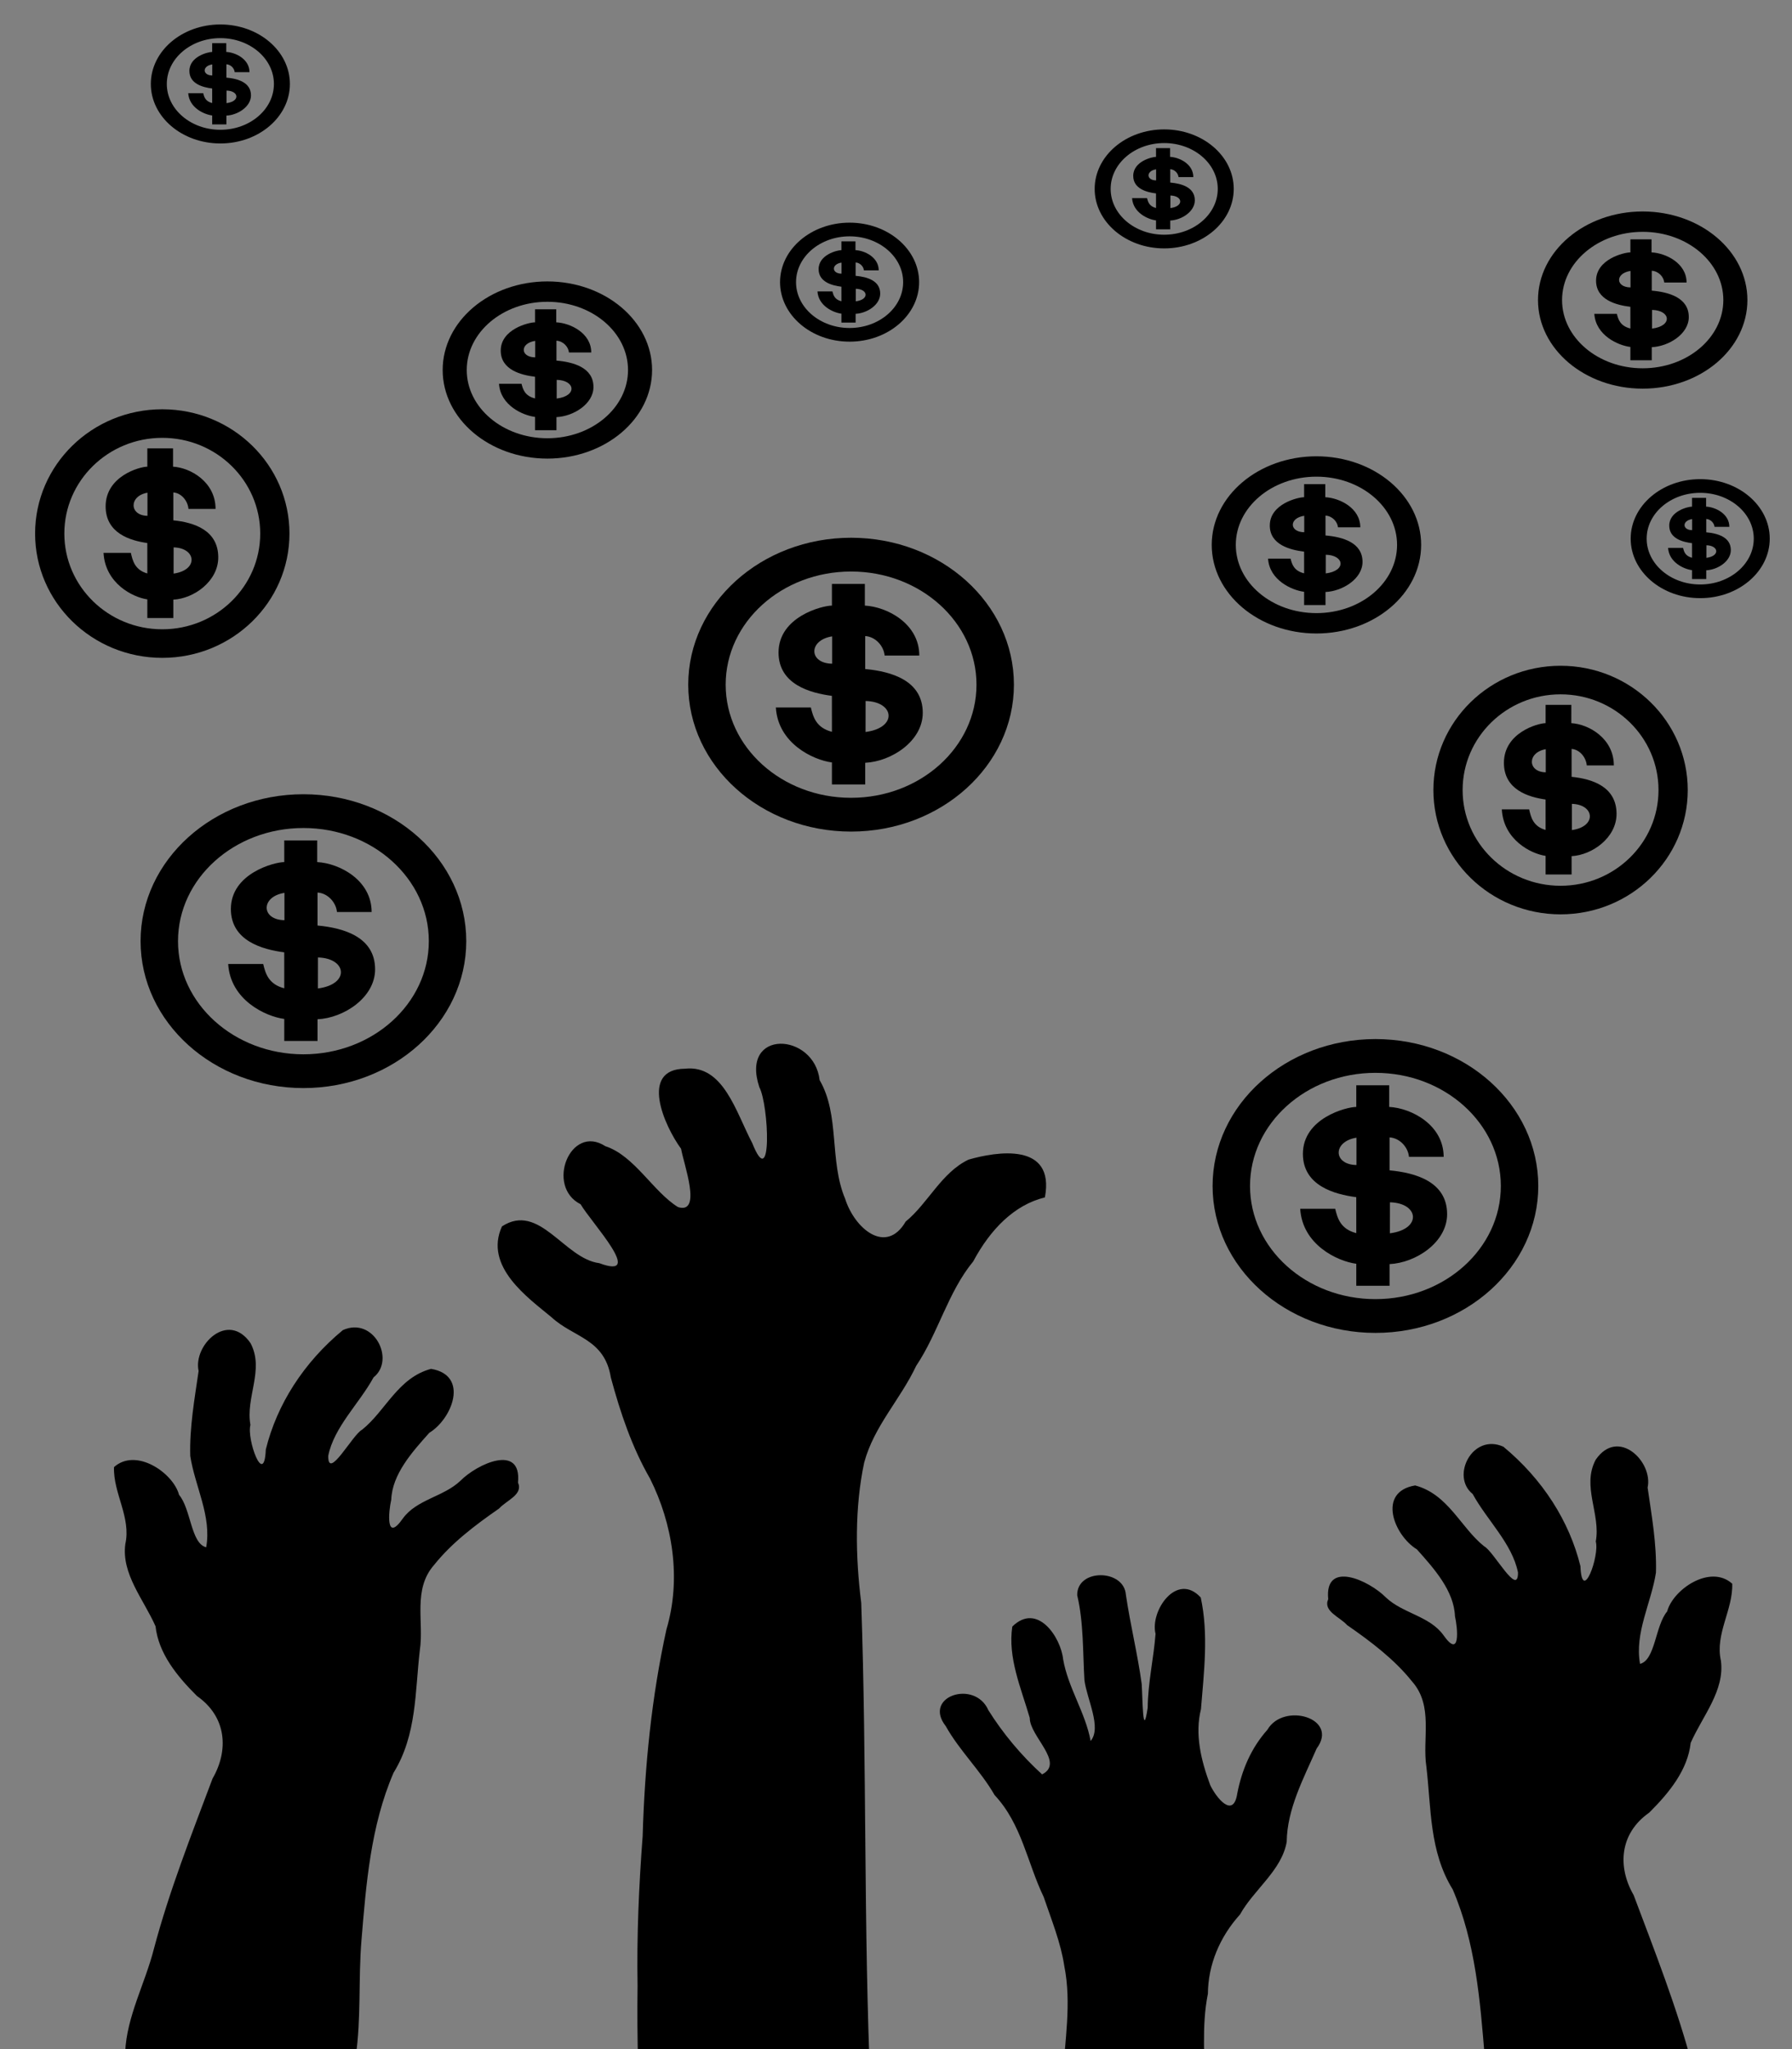
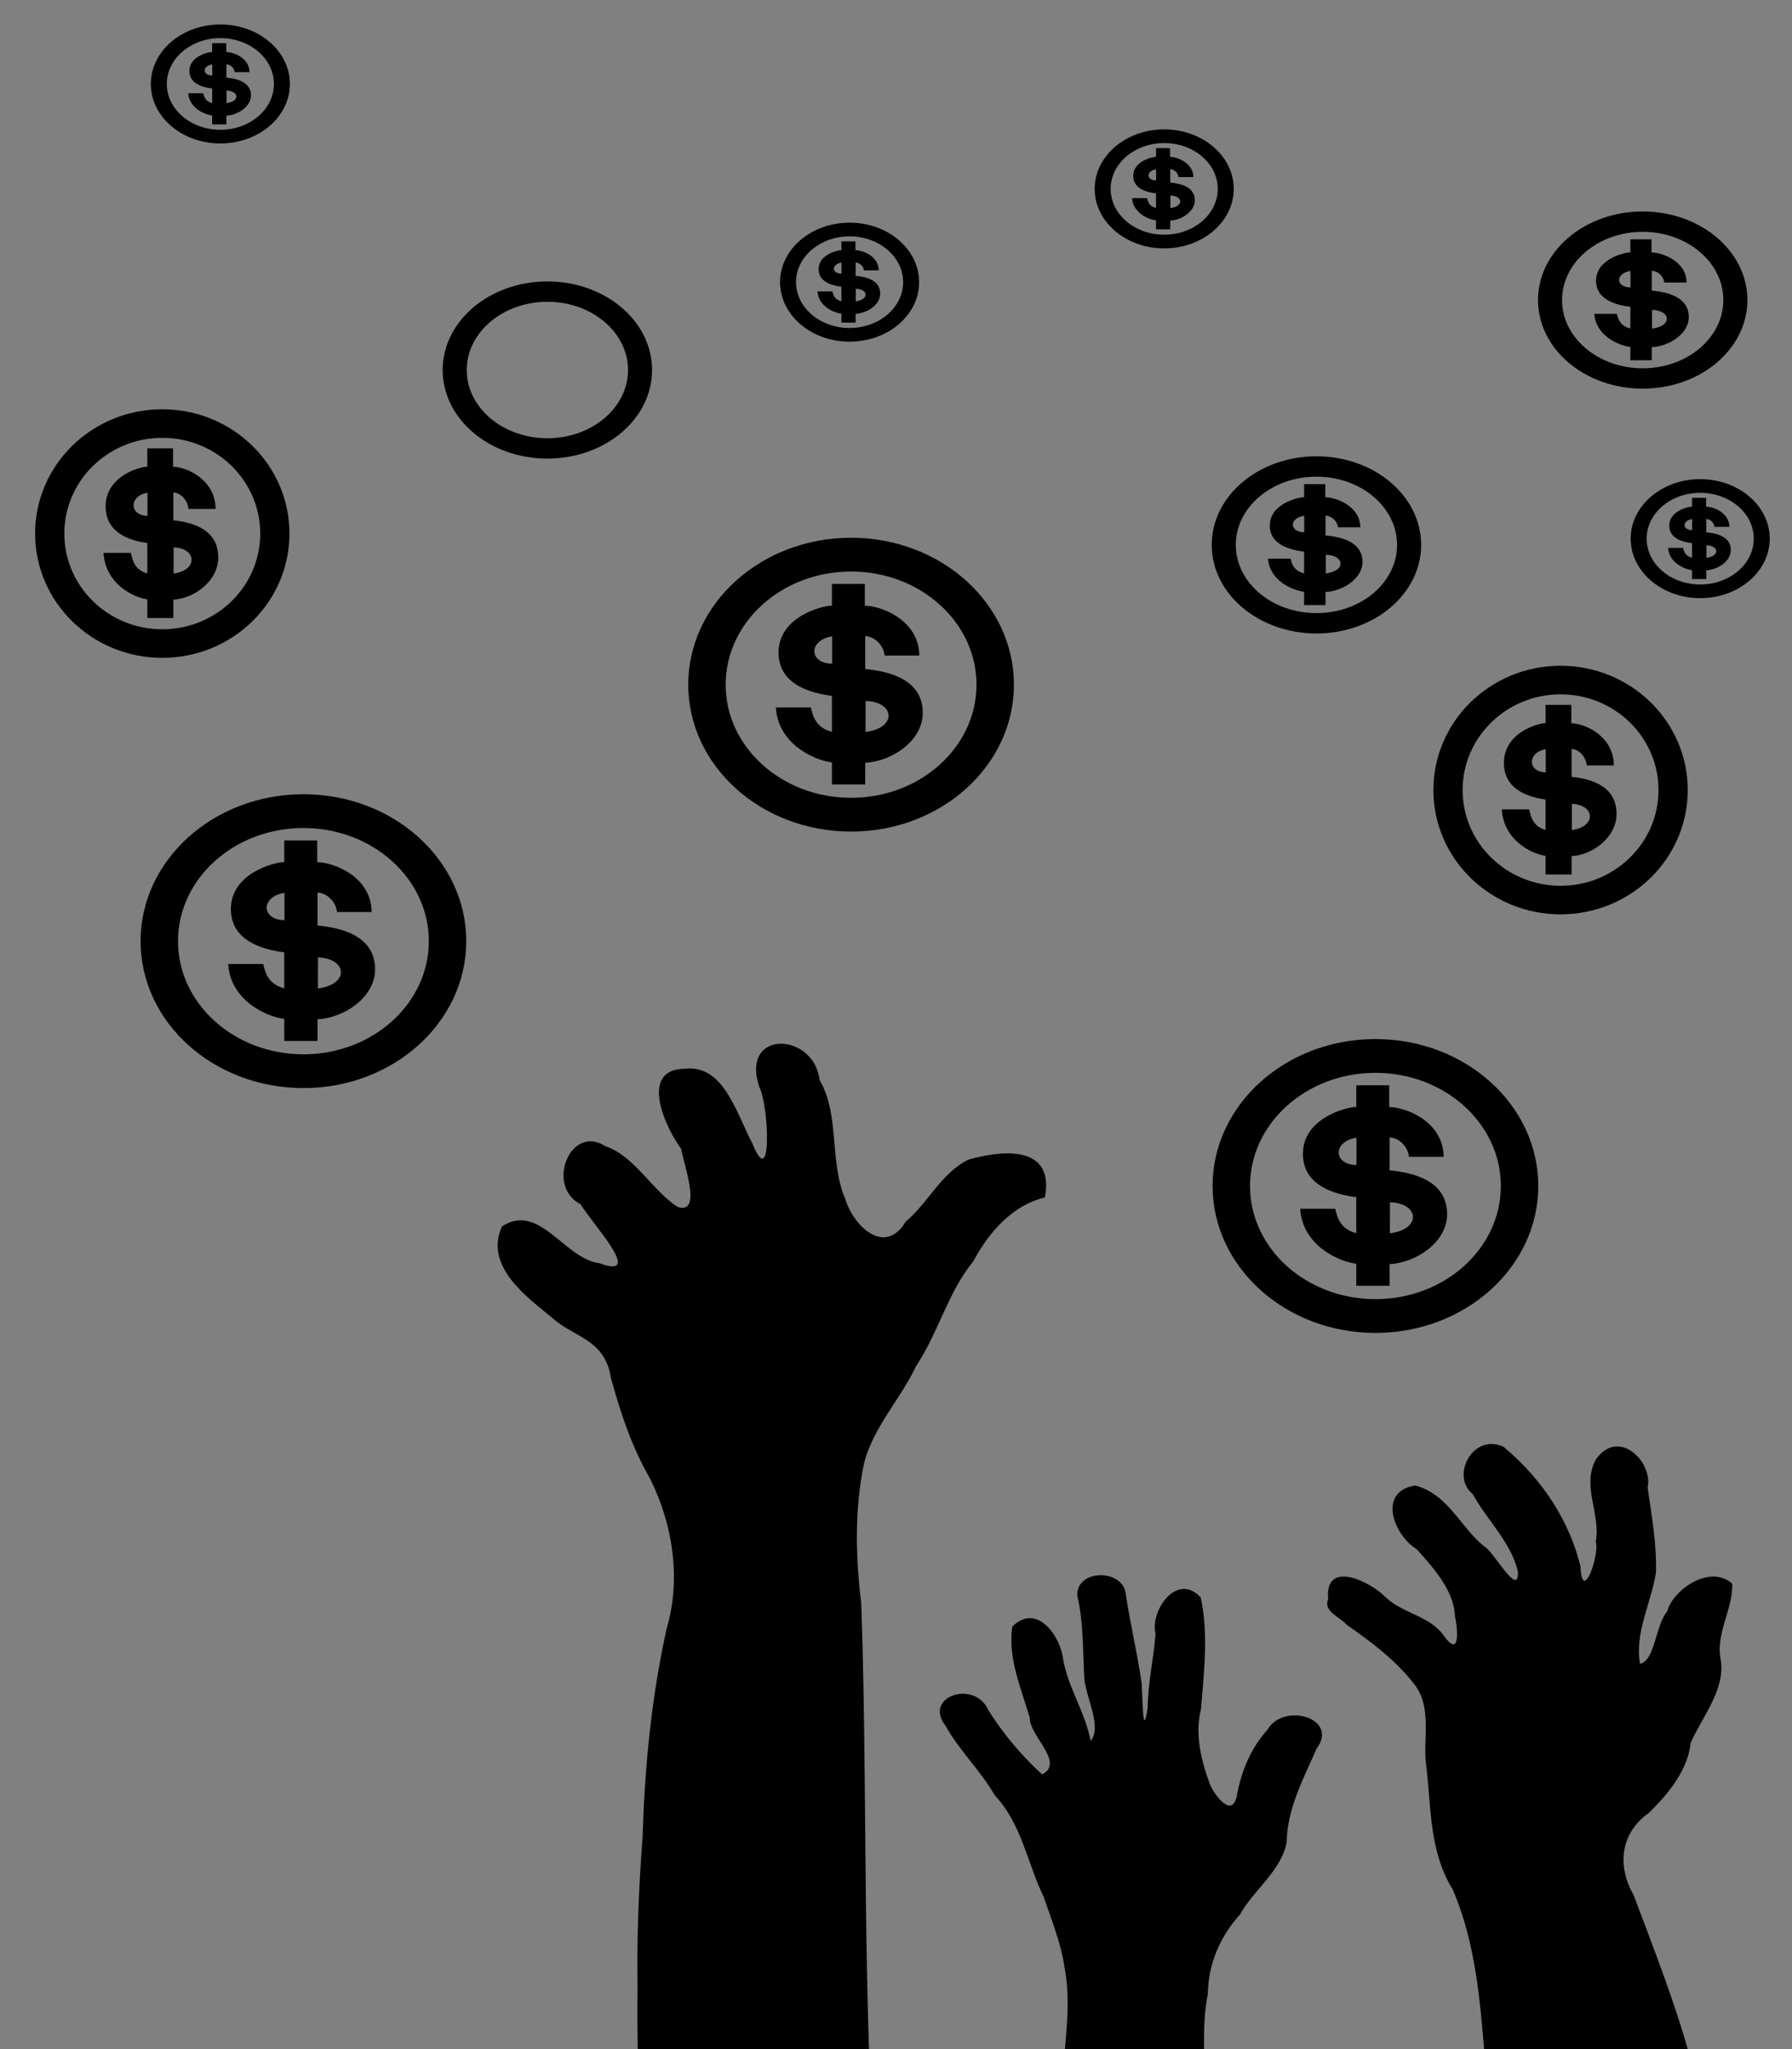
<svg xmlns="http://www.w3.org/2000/svg" version="1.1" viewBox="0 0 420 480" id="svg2">
  <rect x="0" y="0" width="420" height="480" fill="#808080" stroke="none" />
  <defs id="defs4492">
    <linearGradient id="linearGradient2231">
      <stop id="stop2233" style="stop-color:black;stop-opacity:.303" offset="0" />
      <stop id="stop2235" style="stop-color:black;stop-opacity:0" offset="1" />
    </linearGradient>
    <linearGradient id="linearGradient12263">
      <stop id="stop12265" style="stop-color:#ff8915" offset="0" />
      <stop id="stop12267" style="stop-color:yellow" offset="1" />
    </linearGradient>
    <linearGradient id="linearGradient7800">
      <stop id="stop7802" style="stop-color:#f60" offset="0" />
      <stop id="stop7804" style="stop-color:yellow" offset="1" />
    </linearGradient>
    <linearGradient id="linearGradient9592">
      <stop id="stop9594" style="stop-color:#cd5200" offset="0" />
      <stop id="stop9596" style="stop-color:#caca00" offset="1" />
    </linearGradient>
  </defs>
  <g transform="matrix(0.459,0,0,0.38,281.778,161.119)" id="layer1">
-     <path d="m -549.98,841.04 c 0.791,-22.047 10.183,-42.326 14.674,-63.703 7.836,-35.668 19.131,-70.194 29.953,-104.98 8.202,-17.09 7.414,-37.843 -7.942,-50.83 -10.447,-12.539 -19.668,-26.449 -21.178,-43.007 -6.032,-16.504 -17.488,-32.265 -15.432,-50.67 3.07,-16.466 -6.244,-31.398 -5.778,-47.46 11.292,-12.221 30.288,3.65 33.212,17.092 6.137,8.755 6.022,29.999 13.861,32.337 2.853,-19.239 -5.709,-37.398 -8.134,-56.277 -0.422,-17.391 2.17,-35.014 4.263,-52.393 -2.902,-15.91 15.017,-37.289 26.481,-17.219 7.284,16.336 -2.632,33.531 -0.018,50.448 -2.037,8.635 7.022,39.029 7.845,15.186 5.639,-27.711 19.285,-53.57 39.348,-73.623 15.774,-8.553 26.992,18.276 15.677,29.143 -7.343,16.211 -20.168,30.534 -23.146,48.35 -0.167,15.695 12.439,-13.145 17.294,-16.095 12.02,-11.619 18.299,-32.061 35.211,-37.514 19.57,3.937 10.847,30.757 -0.888,39.42 -8.859,11.916 -18.956,25.614 -19.436,41.203 -1.375,7.276 -2.977,27.026 5.997,11.491 7.036,-11.627 20.724,-13.288 29.231,-23.02 8.735,-10.683 31.485,-23.19 29.486,1.006 2.758,7.447 -5.832,10.892 -9.643,15.992 -12.354,10.342 -24.17,21.171 -33.147,34.721 -11.078,15.111 -5.147,35.193 -7.324,52.564 -2.501,25.487 -1.443,52.207 -13.436,75.631 -11.701,32.808 -13.997,68.586 -16.37,103.28 -1.648,23.857 -0.061,47.921 -2.953,71.675 h -117.73 c 0.007,-0.917 0.013,-1.833 0.019,-2.75 z" id="path3295" />
-   </g>
+     </g>
  <g id="g4496" transform="matrix(-0.459,0,0,0.38,150.929,188.429)">
    <path id="path4494" d="m -549.98,841.04 c 0.791,-22.047 10.183,-42.326 14.674,-63.703 7.836,-35.668 19.131,-70.194 29.953,-104.98 8.202,-17.09 7.414,-37.843 -7.942,-50.83 -10.447,-12.539 -19.668,-26.449 -21.178,-43.007 -6.032,-16.504 -17.488,-32.265 -15.432,-50.67 3.07,-16.466 -6.244,-31.398 -5.778,-47.46 11.292,-12.221 30.288,3.65 33.212,17.092 6.137,8.755 6.022,29.999 13.861,32.337 2.853,-19.239 -5.709,-37.398 -8.134,-56.277 -0.422,-17.391 2.17,-35.014 4.263,-52.393 -2.902,-15.91 15.017,-37.289 26.481,-17.219 7.284,16.336 -2.632,33.531 -0.018,50.448 -2.037,8.635 7.022,39.029 7.845,15.186 5.639,-27.711 19.285,-53.57 39.348,-73.623 15.774,-8.553 26.992,18.276 15.677,29.143 -7.343,16.211 -20.168,30.534 -23.146,48.35 -0.167,15.695 12.439,-13.145 17.294,-16.095 12.02,-11.619 18.299,-32.061 35.211,-37.514 19.57,3.937 10.847,30.757 -0.888,39.42 -8.859,11.916 -18.956,25.614 -19.436,41.203 -1.375,7.276 -2.977,27.026 5.997,11.491 7.036,-11.627 20.724,-13.288 29.231,-23.02 8.735,-10.683 31.485,-23.19 29.486,1.006 2.758,7.447 -5.832,10.892 -9.643,15.992 -12.354,10.342 -24.17,21.171 -33.147,34.721 -11.078,15.111 -5.147,35.193 -7.324,52.564 -2.501,25.487 -1.443,52.207 -13.436,75.631 -11.701,32.808 -13.997,68.586 -16.37,103.28 -1.648,23.857 -0.061,47.921 -2.953,71.675 h -117.73 c 0.007,-0.917 0.013,-1.833 0.019,-2.75 z" />
  </g>
  <g id="layer1-5" transform="matrix(0.56,0,0,0.67,435.589,-55.037)">
    <path id="path2877" d="m -509,832.35 c -1.707,-18.564 -2.301,-37.255 -1.999,-55.98 -0.364,-17.498 0.556,-34.924 2.131,-52.261 0.845,-24.423 3.751,-48.701 9.966,-72.318 6.293,-17.682 2.605,-36.863 -6.877,-52.687 -7.502,-10.869 -12.388,-22.898 -16.405,-35.358 -2.64,-13.621 -15.561,-13.893 -24.816,-21.053 -9.749,-6.767 -28.421,-17.682 -20.754,-31.774 15.689,-8.524 26.035,11.296 40.751,12.865 19.491,6.064 -3.417,-14.239 -7.834,-20.605 -14.786,-6.205 -4.321,-28.265 10.364,-20.293 12.157,3.305 19.96,15.887 30.393,21.284 10.265,2.657 2.353,-15.124 1.298,-20.378 -7.092,-8.086 -17.49,-27.846 1.61,-28 16.162,-1.501 21.37,15.29 28.171,26 8.454,17.794 6.989,-13.196 2.956,-19.568 -8.098,-20.421 22.944,-19.19 25.249,-2.432 8.539,12.23 3.954,28.149 10.679,41.483 3.964,10.465 17.153,19.716 25.335,7.958 9.357,-6.389 14.942,-17.114 26.302,-21.652 11.542,-2.792 36.336,-6.276 31.958,13.207 -12.717,2.581 -22.759,11.07 -30.009,22.399 -10.515,10.632 -14.661,25.07 -23.833,36.459 -6.745,11.938 -17.605,20.994 -21.782,33.831 -4.006,15.748 -3.695,32.864 -1.24,49.088 2.355,56.672 0.944,113.48 3.904,170.11 2.322,10.181 1.851,20.739 2.533,31.116 h -98.051 c 1.7e-4,-3.814 -3.4e-4,-7.628 2.5e-4,-11.441 z" />
  </g>
  <g id="layer1-4" transform="matrix(0.396,0,0,0.352,448.775,230.67)">
    <path id="path3219" d="m -515.49,837.54 c 3.328,-18.014 3.76,-36.618 5.8,-55.049 2.689,-18.065 3.737,-36.503 5.377,-54.573 1.194,-24.815 5.37,-50.159 0.939,-74.966 -2.057,-15.443 -7.616,-30.746 -12.196,-45.912 -9.694,-22.592 -12.94,-48.424 -29.06,-67.789 -8.24,-16.162 -20.825,-29.608 -28.898,-45.866 -13.818,-19.798 17.186,-31.248 25.236,-10.59 8.618,15.48 19.508,30.146 31.792,42.714 13.645,-7.79 -7.437,-25.467 -7.301,-37.597 -5.133,-19.826 -13.108,-40.048 -10.338,-60.786 14.96,-16.469 28.721,7.382 30.065,21.607 2.878,19.012 13.235,35.663 16.301,54.553 6.696,-8.99 -2.244,-27.905 -3.662,-40.448 -1.009,-18.85 -0.433,-38.146 -4.282,-56.561 -0.245,-17.89 27.697,-17.53 28.814,-0.309 2.592,19.857 6.948,39.493 9.354,59.352 0.549,9.232 0.588,38.171 3.546,15.819 0.145,-16.558 3.53,-32.878 4.653,-49.133 -3.413,-15.234 12.593,-41.578 26.745,-24.207 4.712,24.38 1.887,49.649 0.14,74.251 -3.727,16.674 0.012,34.061 5.449,50.514 3.392,8.166 13.665,22.872 16.019,5.728 2.688,-15.581 8.085,-30.144 17.865,-42.517 9.543,-18.5 42.571,-7.78 29.13,12.517 -7.777,20.016 -17.476,40.188 -17.723,62.108 -2.939,19.027 -19.386,31.667 -27.65,48.365 -12.031,14.942 -18.86,33.503 -18.989,52.709 -3.934,21.879 -1.62,44.689 -1.831,66.935 2.168,17.009 2.428,34.247 4.944,51.321 1.812,17.026 7.57,33.804 7.887,51.312 0.751,5.853 -11.034,1.322 -15.625,2.75 h -93.209 c 0.237,-2.083 0.473,-4.167 0.71,-6.25 z" />
  </g>
  <g transform="matrix(0.173,0,0,0.156,32.948,186.05)" id="g4689">
    <g id="g3261" transform="translate(-240.44,-240.44)">
      <path id="path3263" style="fill:none;stroke:#000000;stroke-width:50.716" d="m 461.05,656.3 c -107.84,0 -195.26,-87.42 -195.26,-195.25 0,-107.84 87.42,-195.26 195.26,-195.26 107.83,0 195.25,87.42 195.25,195.26 0,107.83 -87.42,195.25 -195.25,195.25 z" />
    </g>
    <path id="path3267" style="fill:#000000" d="m 194.66,69.375 v 32.505 c -13.15,0 -72.32,16.75 -72.32,70.46 0,47.79 42.7,60.8 72.28,65.07 l 0.04,54 c -21.61,-6.17 -25.54,-22.79 -28.54,-36.53 h -47.43 c 2.93,53.74 50.13,78.73 75.97,82.53 v 33.06 h 45.09 v -32.56 c 35.69,-1.9 77.97,-32.73 77.97,-74.97 0,-48.39 -42.11,-62.12 -77.97,-65.82 v -49.5 c 14.11,1 25.12,15 26.31,29.26 h 46.97 c 0,-48 -43.67,-73.26 -73.75,-75 V 69.375 Z m 0.25,78.715 v 41.03 c -31.79,-0.5 -32.41,-35.33 0,-41.03 z m 45.37,97.03 c 39.34,1 43.69,40.26 -0.06,46.54 z" />
    <path id="path3277" style="fill:#ffffff" d="m 240.23,291.64 0.04,-46.53" />
  </g>
  <g id="g4699" transform="matrix(0.173,0,0,0.156,161.306,125.968)">
    <g transform="translate(-240.44,-240.44)" id="g4693">
      <path d="m 461.05,656.3 c -107.84,0 -195.26,-87.42 -195.26,-195.25 0,-107.84 87.42,-195.26 195.26,-195.26 107.83,0 195.25,87.42 195.25,195.26 0,107.83 -87.42,195.25 -195.25,195.25 z" style="fill:none;stroke:#000000;stroke-width:50.716" id="path4691" />
    </g>
    <path d="m 194.66,69.375 v 32.505 c -13.15,0 -72.32,16.75 -72.32,70.46 0,47.79 42.7,60.8 72.28,65.07 l 0.04,54 c -21.61,-6.17 -25.54,-22.79 -28.54,-36.53 h -47.43 c 2.93,53.74 50.13,78.73 75.97,82.53 v 33.06 h 45.09 v -32.56 c 35.69,-1.9 77.97,-32.73 77.97,-74.97 0,-48.39 -42.11,-62.12 -77.97,-65.82 v -49.5 c 14.11,1 25.12,15 26.31,29.26 h 46.97 c 0,-48 -43.67,-73.26 -73.75,-75 V 69.375 Z m 0.25,78.715 v 41.03 c -31.79,-0.5 -32.41,-35.33 0,-41.03 z m 45.37,97.03 c 39.34,1 43.69,40.26 -0.06,46.54 z" style="fill:#000000" id="path4695" />
    <path d="m 240.23,291.64 0.04,-46.53" style="fill:#ffffff" id="path4697" />
  </g>
  <g transform="matrix(0.173,0,0,0.156,284.202,243.402)" id="g4709">
    <g id="g4703" transform="translate(-240.44,-240.44)">
      <path id="path4701" style="fill:none;stroke:#000000;stroke-width:50.716" d="m 461.05,656.3 c -107.84,0 -195.26,-87.42 -195.26,-195.25 0,-107.84 87.42,-195.26 195.26,-195.26 107.83,0 195.25,87.42 195.25,195.26 0,107.83 -87.42,195.25 -195.25,195.25 z" />
    </g>
    <path id="path4705" style="fill:#000000" d="m 194.66,69.375 v 32.505 c -13.15,0 -72.32,16.75 -72.32,70.46 0,47.79 42.7,60.8 72.28,65.07 l 0.04,54 c -21.61,-6.17 -25.54,-22.79 -28.54,-36.53 h -47.43 c 2.93,53.74 50.13,78.73 75.97,82.53 v 33.06 h 45.09 v -32.56 c 35.69,-1.9 77.97,-32.73 77.97,-74.97 0,-48.39 -42.11,-62.12 -77.97,-65.82 v -49.5 c 14.11,1 25.12,15 26.31,29.26 h 46.97 c 0,-48 -43.67,-73.26 -73.75,-75 V 69.375 Z m 0.25,78.715 v 41.03 c -31.79,-0.5 -32.41,-35.33 0,-41.03 z m 45.37,97.03 c 39.34,1 43.69,40.26 -0.06,46.54 z" />
    <path id="path4707" style="fill:#ffffff" d="m 240.23,291.64 0.04,-46.53" />
  </g>
  <a transform="matrix(0.781,0,0,0.846,113.989,-49.963)" id="a4721">
    <g transform="matrix(0.173,0,0,0.156,284.202,243.402)" id="g4719">
      <g id="g4713" transform="translate(-240.44,-240.44)">
        <path id="path4711" style="fill:none;stroke:#000000;stroke-width:50.716" d="m 461.05,656.3 c -107.84,0 -195.26,-87.42 -195.26,-195.25 0,-107.84 87.42,-195.26 195.26,-195.26 107.83,0 195.25,87.42 195.25,195.26 0,107.83 -87.42,195.25 -195.25,195.25 z" />
      </g>
      <path id="path4715" style="fill:#000000" d="m 194.66,69.375 v 32.505 c -13.15,0 -72.32,16.75 -72.32,70.46 0,47.79 42.7,60.8 72.28,65.07 l 0.04,54 c -21.61,-6.17 -25.54,-22.79 -28.54,-36.53 h -47.43 c 2.93,53.74 50.13,78.73 75.97,82.53 v 33.06 h 45.09 v -32.56 c 35.69,-1.9 77.97,-32.73 77.97,-74.97 0,-48.39 -42.11,-62.12 -77.97,-65.82 v -49.5 c 14.11,1 25.12,15 26.31,29.26 h 46.97 c 0,-48 -43.67,-73.26 -73.75,-75 V 69.375 Z m 0.25,78.715 v 41.03 c -31.79,-0.5 -32.41,-35.33 0,-41.03 z m 45.37,97.03 c 39.34,1 43.69,40.26 -0.06,46.54 z" />
      <path id="path4717" style="fill:#ffffff" d="m 240.23,291.64 0.04,-46.53" />
    </g>
  </a>
  <a id="a4738" transform="matrix(0.781,0,0,0.846,-213.734,-110.046)">
    <g id="g4736" transform="matrix(0.173,0,0,0.156,284.202,243.402)">
      <g transform="translate(-240.44,-240.44)" id="g4730">
        <path d="m 461.05,656.3 c -107.84,0 -195.26,-87.42 -195.26,-195.25 0,-107.84 87.42,-195.26 195.26,-195.26 107.83,0 195.25,87.42 195.25,195.26 0,107.83 -87.42,195.25 -195.25,195.25 z" style="fill:none;stroke:#000000;stroke-width:50.716" id="path4728" />
      </g>
      <path d="m 194.66,69.375 v 32.505 c -13.15,0 -72.32,16.75 -72.32,70.46 0,47.79 42.7,60.8 72.28,65.07 l 0.04,54 c -21.61,-6.17 -25.54,-22.79 -28.54,-36.53 h -47.43 c 2.93,53.74 50.13,78.73 75.97,82.53 v 33.06 h 45.09 v -32.56 c 35.69,-1.9 77.97,-32.73 77.97,-74.97 0,-48.39 -42.11,-62.12 -77.97,-65.82 v -49.5 c 14.11,1 25.12,15 26.31,29.26 h 46.97 c 0,-48 -43.67,-73.26 -73.75,-75 V 69.375 Z m 0.25,78.715 v 41.03 c -31.79,-0.5 -32.41,-35.33 0,-41.03 z m 45.37,97.03 c 39.34,1 43.69,40.26 -0.06,46.54 z" style="fill:#000000" id="path4732" />
-       <path d="m 240.23,291.64 0.04,-46.53" style="fill:#ffffff" id="path4734" />
    </g>
  </a>
  <a transform="matrix(0.643,0,0,0.603,-78.99,-80.848)" id="a4750">
    <g transform="matrix(0.173,0,0,0.156,284.202,243.402)" id="g4748">
      <g id="g4742" transform="translate(-240.44,-240.44)">
        <path id="path4740" style="fill:none;stroke:#000000;stroke-width:50.716" d="m 461.05,656.3 c -107.84,0 -195.26,-87.42 -195.26,-195.25 0,-107.84 87.42,-195.26 195.26,-195.26 107.83,0 195.25,87.42 195.25,195.26 0,107.83 -87.42,195.25 -195.25,195.25 z" />
      </g>
-       <path id="path4744" style="fill:#000000" d="m 194.66,69.375 v 32.505 c -13.15,0 -72.32,16.75 -72.32,70.46 0,47.79 42.7,60.8 72.28,65.07 l 0.04,54 c -21.61,-6.17 -25.54,-22.79 -28.54,-36.53 h -47.43 c 2.93,53.74 50.13,78.73 75.97,82.53 v 33.06 h 45.09 v -32.56 c 35.69,-1.9 77.97,-32.73 77.97,-74.97 0,-48.39 -42.11,-62.12 -77.97,-65.82 v -49.5 c 14.11,1 25.12,15 26.31,29.26 h 46.97 c 0,-48 -43.67,-73.26 -73.75,-75 V 69.375 Z m 0.25,78.715 v 41.03 c -31.79,-0.5 -32.41,-35.33 0,-41.03 z m 45.37,97.03 c 39.34,1 43.69,40.26 -0.06,46.54 z" />
      <path id="path4746" style="fill:#ffffff" d="m 240.23,291.64 0.04,-46.53" />
    </g>
  </a>
  <a id="a4762" transform="matrix(0.643,0,0,0.603,101.257,-39.883)">
    <g id="g4760" transform="matrix(0.173,0,0,0.156,284.202,243.402)">
      <g transform="translate(-240.44,-240.44)" id="g4754">
        <path d="m 461.05,656.3 c -107.84,0 -195.26,-87.42 -195.26,-195.25 0,-107.84 87.42,-195.26 195.26,-195.26 107.83,0 195.25,87.42 195.25,195.26 0,107.83 -87.42,195.25 -195.25,195.25 z" style="fill:none;stroke:#000000;stroke-width:50.716" id="path4752" />
      </g>
      <path d="m 194.66,69.375 v 32.505 c -13.15,0 -72.32,16.75 -72.32,70.46 0,47.79 42.7,60.8 72.28,65.07 l 0.04,54 c -21.61,-6.17 -25.54,-22.79 -28.54,-36.53 h -47.43 c 2.93,53.74 50.13,78.73 75.97,82.53 v 33.06 h 45.09 v -32.56 c 35.69,-1.9 77.97,-32.73 77.97,-74.97 0,-48.39 -42.11,-62.12 -77.97,-65.82 v -49.5 c 14.11,1 25.12,15 26.31,29.26 h 46.97 c 0,-48 -43.67,-73.26 -73.75,-75 V 69.375 Z m 0.25,78.715 v 41.03 c -31.79,-0.5 -32.41,-35.33 0,-41.03 z m 45.37,97.03 c 39.34,1 43.69,40.26 -0.06,46.54 z" style="fill:#000000" id="path4756" />
      <path d="m 240.23,291.64 0.04,-46.53" style="fill:#ffffff" id="path4758" />
    </g>
  </a>
  <a transform="matrix(0.643,0,0,0.603,177.726,-97.234)" id="a4774">
    <g transform="matrix(0.173,0,0,0.156,284.202,243.402)" id="g4772">
      <g id="g4766" transform="translate(-240.44,-240.44)">
        <path id="path4764" style="fill:none;stroke:#000000;stroke-width:50.716" d="m 461.05,656.3 c -107.84,0 -195.26,-87.42 -195.26,-195.25 0,-107.84 87.42,-195.26 195.26,-195.26 107.83,0 195.25,87.42 195.25,195.26 0,107.83 -87.42,195.25 -195.25,195.25 z" />
      </g>
      <path id="path4768" style="fill:#000000" d="m 194.66,69.375 v 32.505 c -13.15,0 -72.32,16.75 -72.32,70.46 0,47.79 42.7,60.8 72.28,65.07 l 0.04,54 c -21.61,-6.17 -25.54,-22.79 -28.54,-36.53 h -47.43 c 2.93,53.74 50.13,78.73 75.97,82.53 v 33.06 h 45.09 v -32.56 c 35.69,-1.9 77.97,-32.73 77.97,-74.97 0,-48.39 -42.11,-62.12 -77.97,-65.82 v -49.5 c 14.11,1 25.12,15 26.31,29.26 h 46.97 c 0,-48 -43.67,-73.26 -73.75,-75 V 69.375 Z m 0.25,78.715 v 41.03 c -31.79,-0.5 -32.41,-35.33 0,-41.03 z m 45.37,97.03 c 39.34,1 43.69,40.26 -0.06,46.54 z" />
      <path id="path4770" style="fill:#ffffff" d="m 240.23,291.64 0.04,-46.53" />
    </g>
  </a>
  <a id="a4798" transform="matrix(0.427,0,0,0.405,135.21,-68.267)">
    <g id="g4796" transform="matrix(0.173,0,0,0.156,284.202,243.402)">
      <g transform="translate(-240.44,-240.44)" id="g4790">
        <path d="m 461.05,656.3 c -107.84,0 -195.26,-87.42 -195.26,-195.25 0,-107.84 87.42,-195.26 195.26,-195.26 107.83,0 195.25,87.42 195.25,195.26 0,107.83 -87.42,195.25 -195.25,195.25 z" style="fill:none;stroke:#000000;stroke-width:50.716" id="path4788" />
      </g>
      <path d="m 194.66,69.375 v 32.505 c -13.15,0 -72.32,16.75 -72.32,70.46 0,47.79 42.7,60.8 72.28,65.07 l 0.04,54 c -21.61,-6.17 -25.54,-22.79 -28.54,-36.53 h -47.43 c 2.93,53.74 50.13,78.73 75.97,82.53 v 33.06 h 45.09 v -32.56 c 35.69,-1.9 77.97,-32.73 77.97,-74.97 0,-48.39 -42.11,-62.12 -77.97,-65.82 v -49.5 c 14.11,1 25.12,15 26.31,29.26 h 46.97 c 0,-48 -43.67,-73.26 -73.75,-75 V 69.375 Z m 0.25,78.715 v 41.03 c -31.79,-0.5 -32.41,-35.33 0,-41.03 z m 45.37,97.03 c 39.34,1 43.69,40.26 -0.06,46.54 z" style="fill:#000000" id="path4792" />
      <path d="m 240.23,291.64 0.04,-46.53" style="fill:#ffffff" id="path4794" />
    </g>
  </a>
  <a transform="matrix(0.427,0,0,0.405,-86.003,-92.847)" id="a4810">
    <g transform="matrix(0.173,0,0,0.156,284.202,243.402)" id="g4808">
      <g id="g4802" transform="translate(-240.44,-240.44)">
        <path id="path4800" style="fill:none;stroke:#000000;stroke-width:50.716" d="m 461.05,656.3 c -107.84,0 -195.26,-87.42 -195.26,-195.25 0,-107.84 87.42,-195.26 195.26,-195.26 107.83,0 195.25,87.42 195.25,195.26 0,107.83 -87.42,195.25 -195.25,195.25 z" />
      </g>
      <path id="path4804" style="fill:#000000" d="m 194.66,69.375 v 32.505 c -13.15,0 -72.32,16.75 -72.32,70.46 0,47.79 42.7,60.8 72.28,65.07 l 0.04,54 c -21.61,-6.17 -25.54,-22.79 -28.54,-36.53 h -47.43 c 2.93,53.74 50.13,78.73 75.97,82.53 v 33.06 h 45.09 v -32.56 c 35.69,-1.9 77.97,-32.73 77.97,-74.97 0,-48.39 -42.11,-62.12 -77.97,-65.82 v -49.5 c 14.11,1 25.12,15 26.31,29.26 h 46.97 c 0,-48 -43.67,-73.26 -73.75,-75 V 69.375 Z m 0.25,78.715 v 41.03 c -31.79,-0.5 -32.41,-35.33 0,-41.03 z m 45.37,97.03 c 39.34,1 43.69,40.26 -0.06,46.54 z" />
      <path id="path4806" style="fill:#ffffff" d="m 240.23,291.64 0.04,-46.53" />
    </g>
  </a>
  <a id="a4822" transform="matrix(0.427,0,0,0.405,61.472,-46.419)">
    <g id="g4820" transform="matrix(0.173,0,0,0.156,284.202,243.402)">
      <g transform="translate(-240.44,-240.44)" id="g4814">
        <path d="m 461.05,656.3 c -107.84,0 -195.26,-87.42 -195.26,-195.25 0,-107.84 87.42,-195.26 195.26,-195.26 107.83,0 195.25,87.42 195.25,195.26 0,107.83 -87.42,195.25 -195.25,195.25 z" style="fill:none;stroke:#000000;stroke-width:50.716" id="path4812" />
      </g>
      <path d="m 194.66,69.375 v 32.505 c -13.15,0 -72.32,16.75 -72.32,70.46 0,47.79 42.7,60.8 72.28,65.07 l 0.04,54 c -21.61,-6.17 -25.54,-22.79 -28.54,-36.53 h -47.43 c 2.93,53.74 50.13,78.73 75.97,82.53 v 33.06 h 45.09 v -32.56 c 35.69,-1.9 77.97,-32.73 77.97,-74.97 0,-48.39 -42.11,-62.12 -77.97,-65.82 v -49.5 c 14.11,1 25.12,15 26.31,29.26 h 46.97 c 0,-48 -43.67,-73.26 -73.75,-75 V 69.375 Z m 0.25,78.715 v 41.03 c -31.79,-0.5 -32.41,-35.33 0,-41.03 z m 45.37,97.03 c 39.34,1 43.69,40.26 -0.06,46.54 z" style="fill:#000000" id="path4816" />
      <path d="m 240.23,291.64 0.04,-46.53" style="fill:#ffffff" id="path4818" />
    </g>
  </a>
  <a transform="matrix(0.427,0,0,0.405,260.837,13.663)" id="a4834">
    <g transform="matrix(0.173,0,0,0.156,284.202,243.402)" id="g4832">
      <g id="g4826" transform="translate(-240.44,-240.44)">
        <path id="path4824" style="fill:none;stroke:#000000;stroke-width:50.716" d="m 461.05,656.3 c -107.84,0 -195.26,-87.42 -195.26,-195.25 0,-107.84 87.42,-195.26 195.26,-195.26 107.83,0 195.25,87.42 195.25,195.26 0,107.83 -87.42,195.25 -195.25,195.25 z" />
      </g>
      <path id="path4828" style="fill:#000000" d="m 194.66,69.375 v 32.505 c -13.15,0 -72.32,16.75 -72.32,70.46 0,47.79 42.7,60.8 72.28,65.07 l 0.04,54 c -21.61,-6.17 -25.54,-22.79 -28.54,-36.53 h -47.43 c 2.93,53.74 50.13,78.73 75.97,82.53 v 33.06 h 45.09 v -32.56 c 35.69,-1.9 77.97,-32.73 77.97,-74.97 0,-48.39 -42.11,-62.12 -77.97,-65.82 v -49.5 c 14.11,1 25.12,15 26.31,29.26 h 46.97 c 0,-48 -43.67,-73.26 -73.75,-75 V 69.375 Z m 0.25,78.715 v 41.03 c -31.79,-0.5 -32.41,-35.33 0,-41.03 z m 45.37,97.03 c 39.34,1 43.69,40.26 -0.06,46.54 z" />
      <path id="path4830" style="fill:#ffffff" d="m 240.23,291.64 0.04,-46.53" />
    </g>
  </a>
</svg>